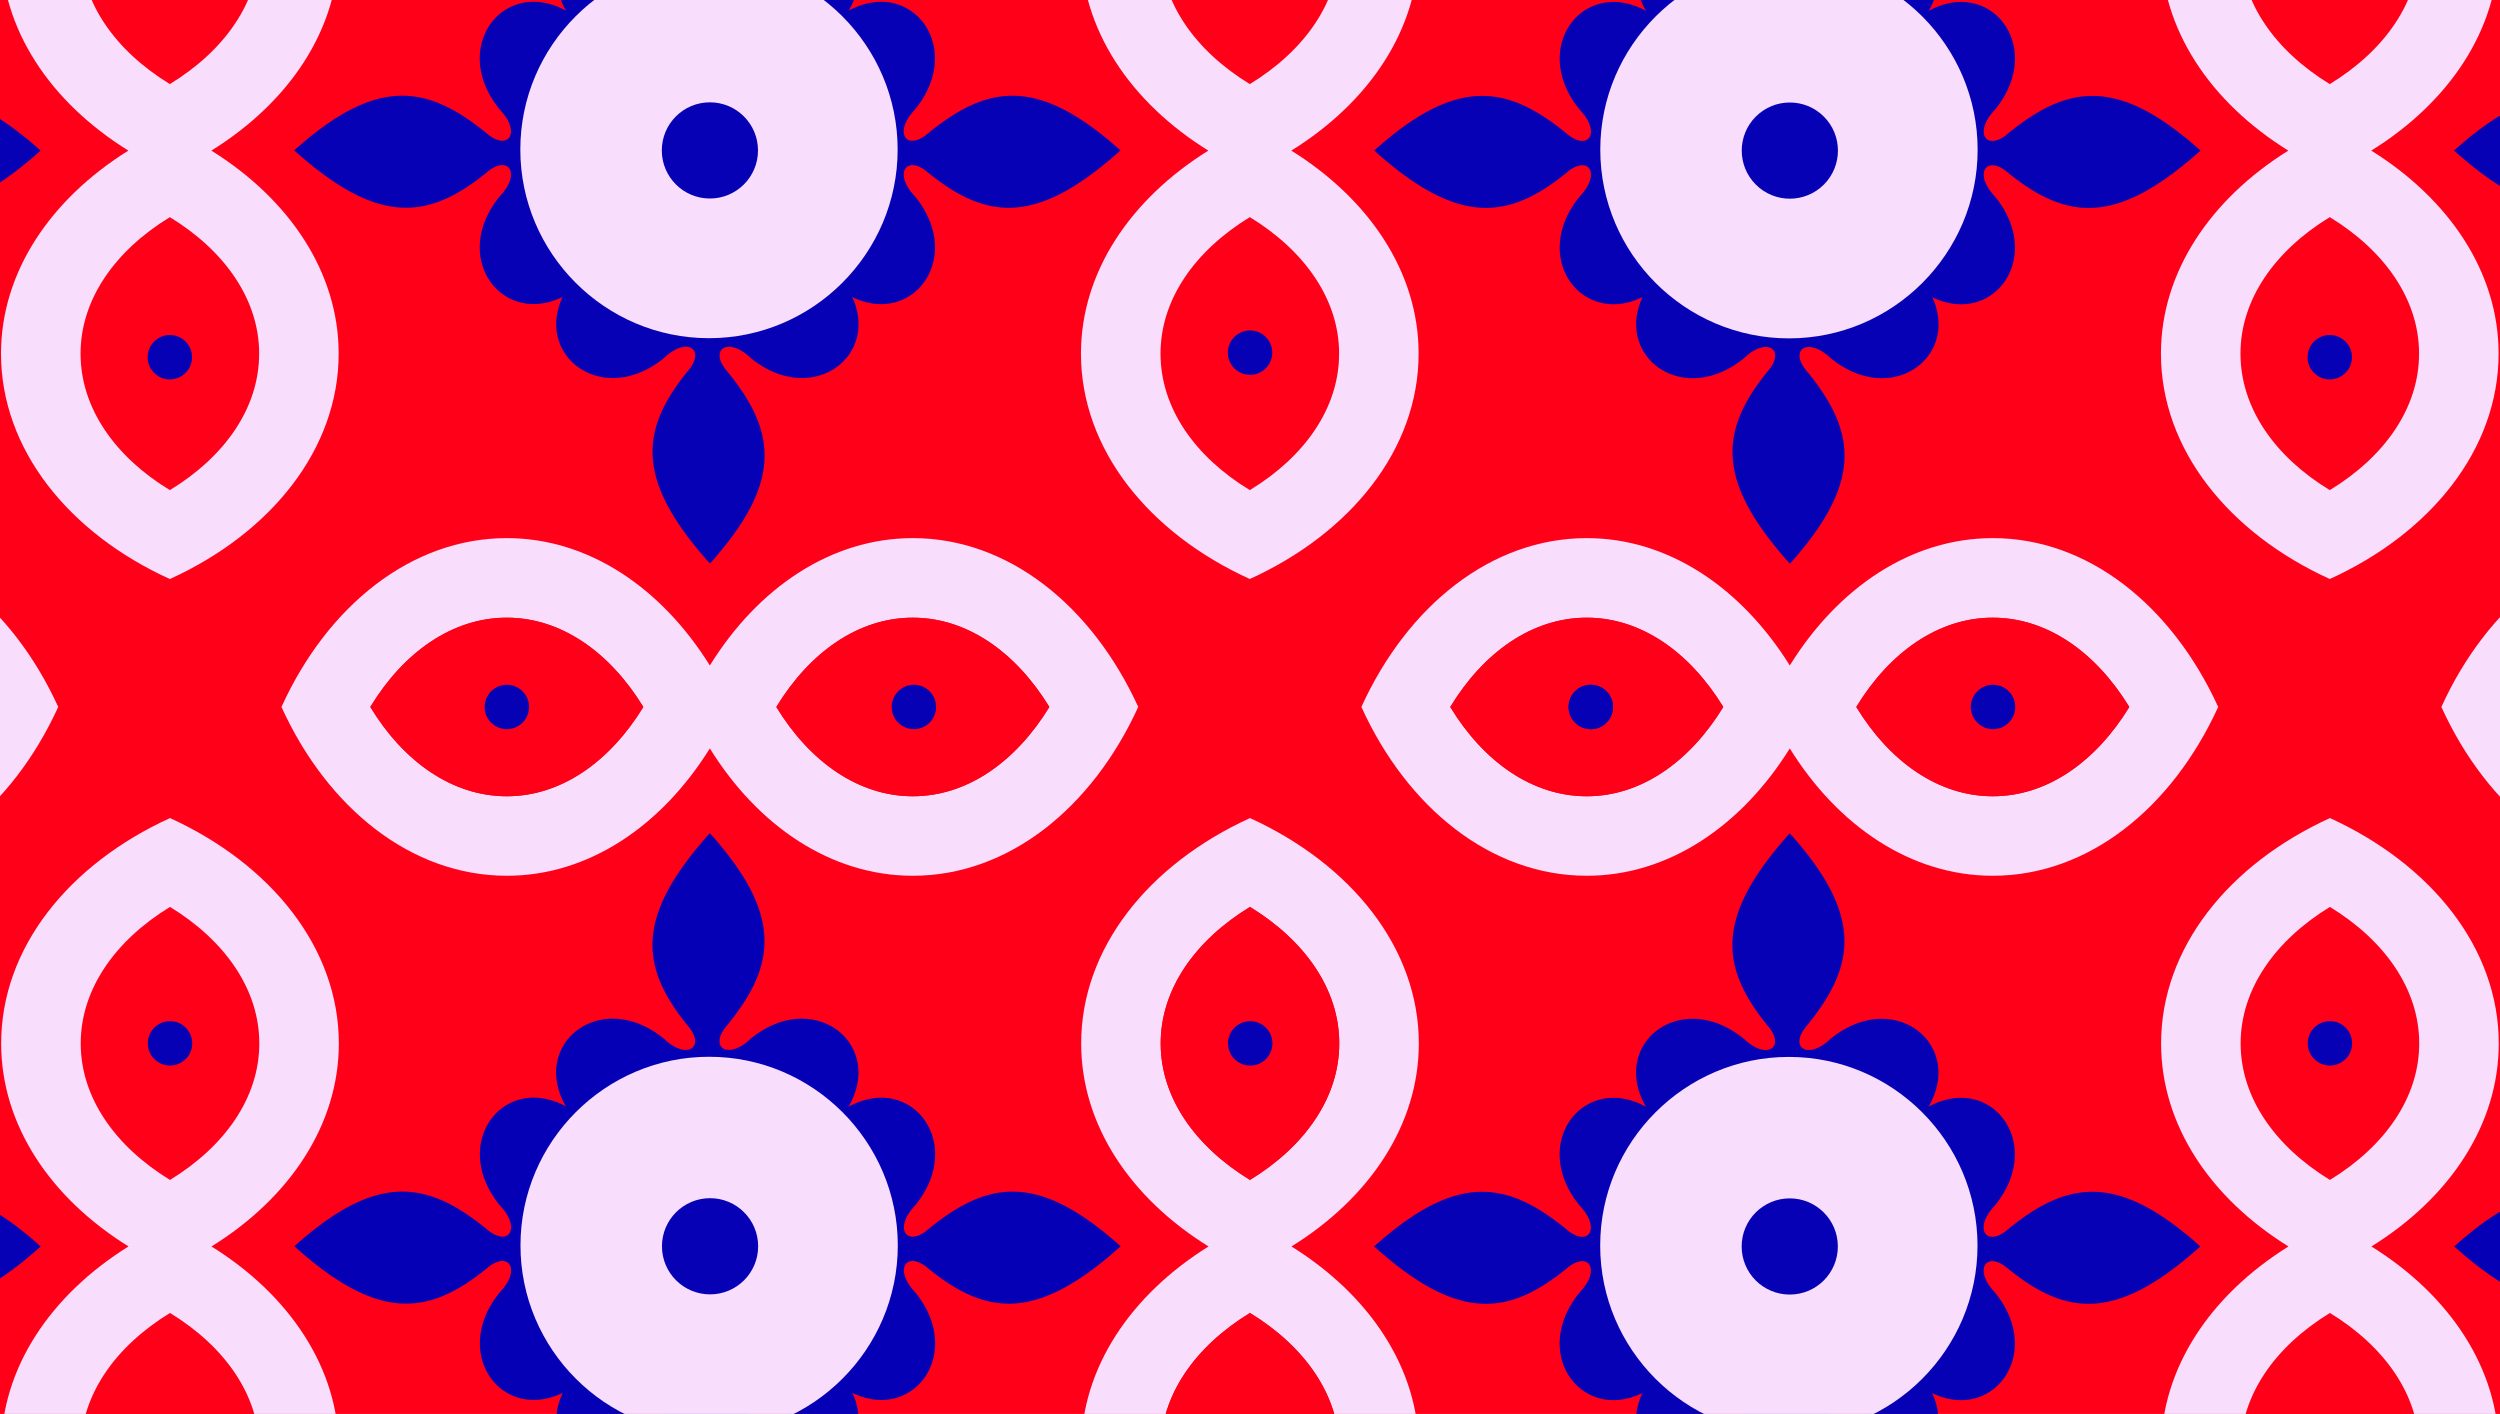
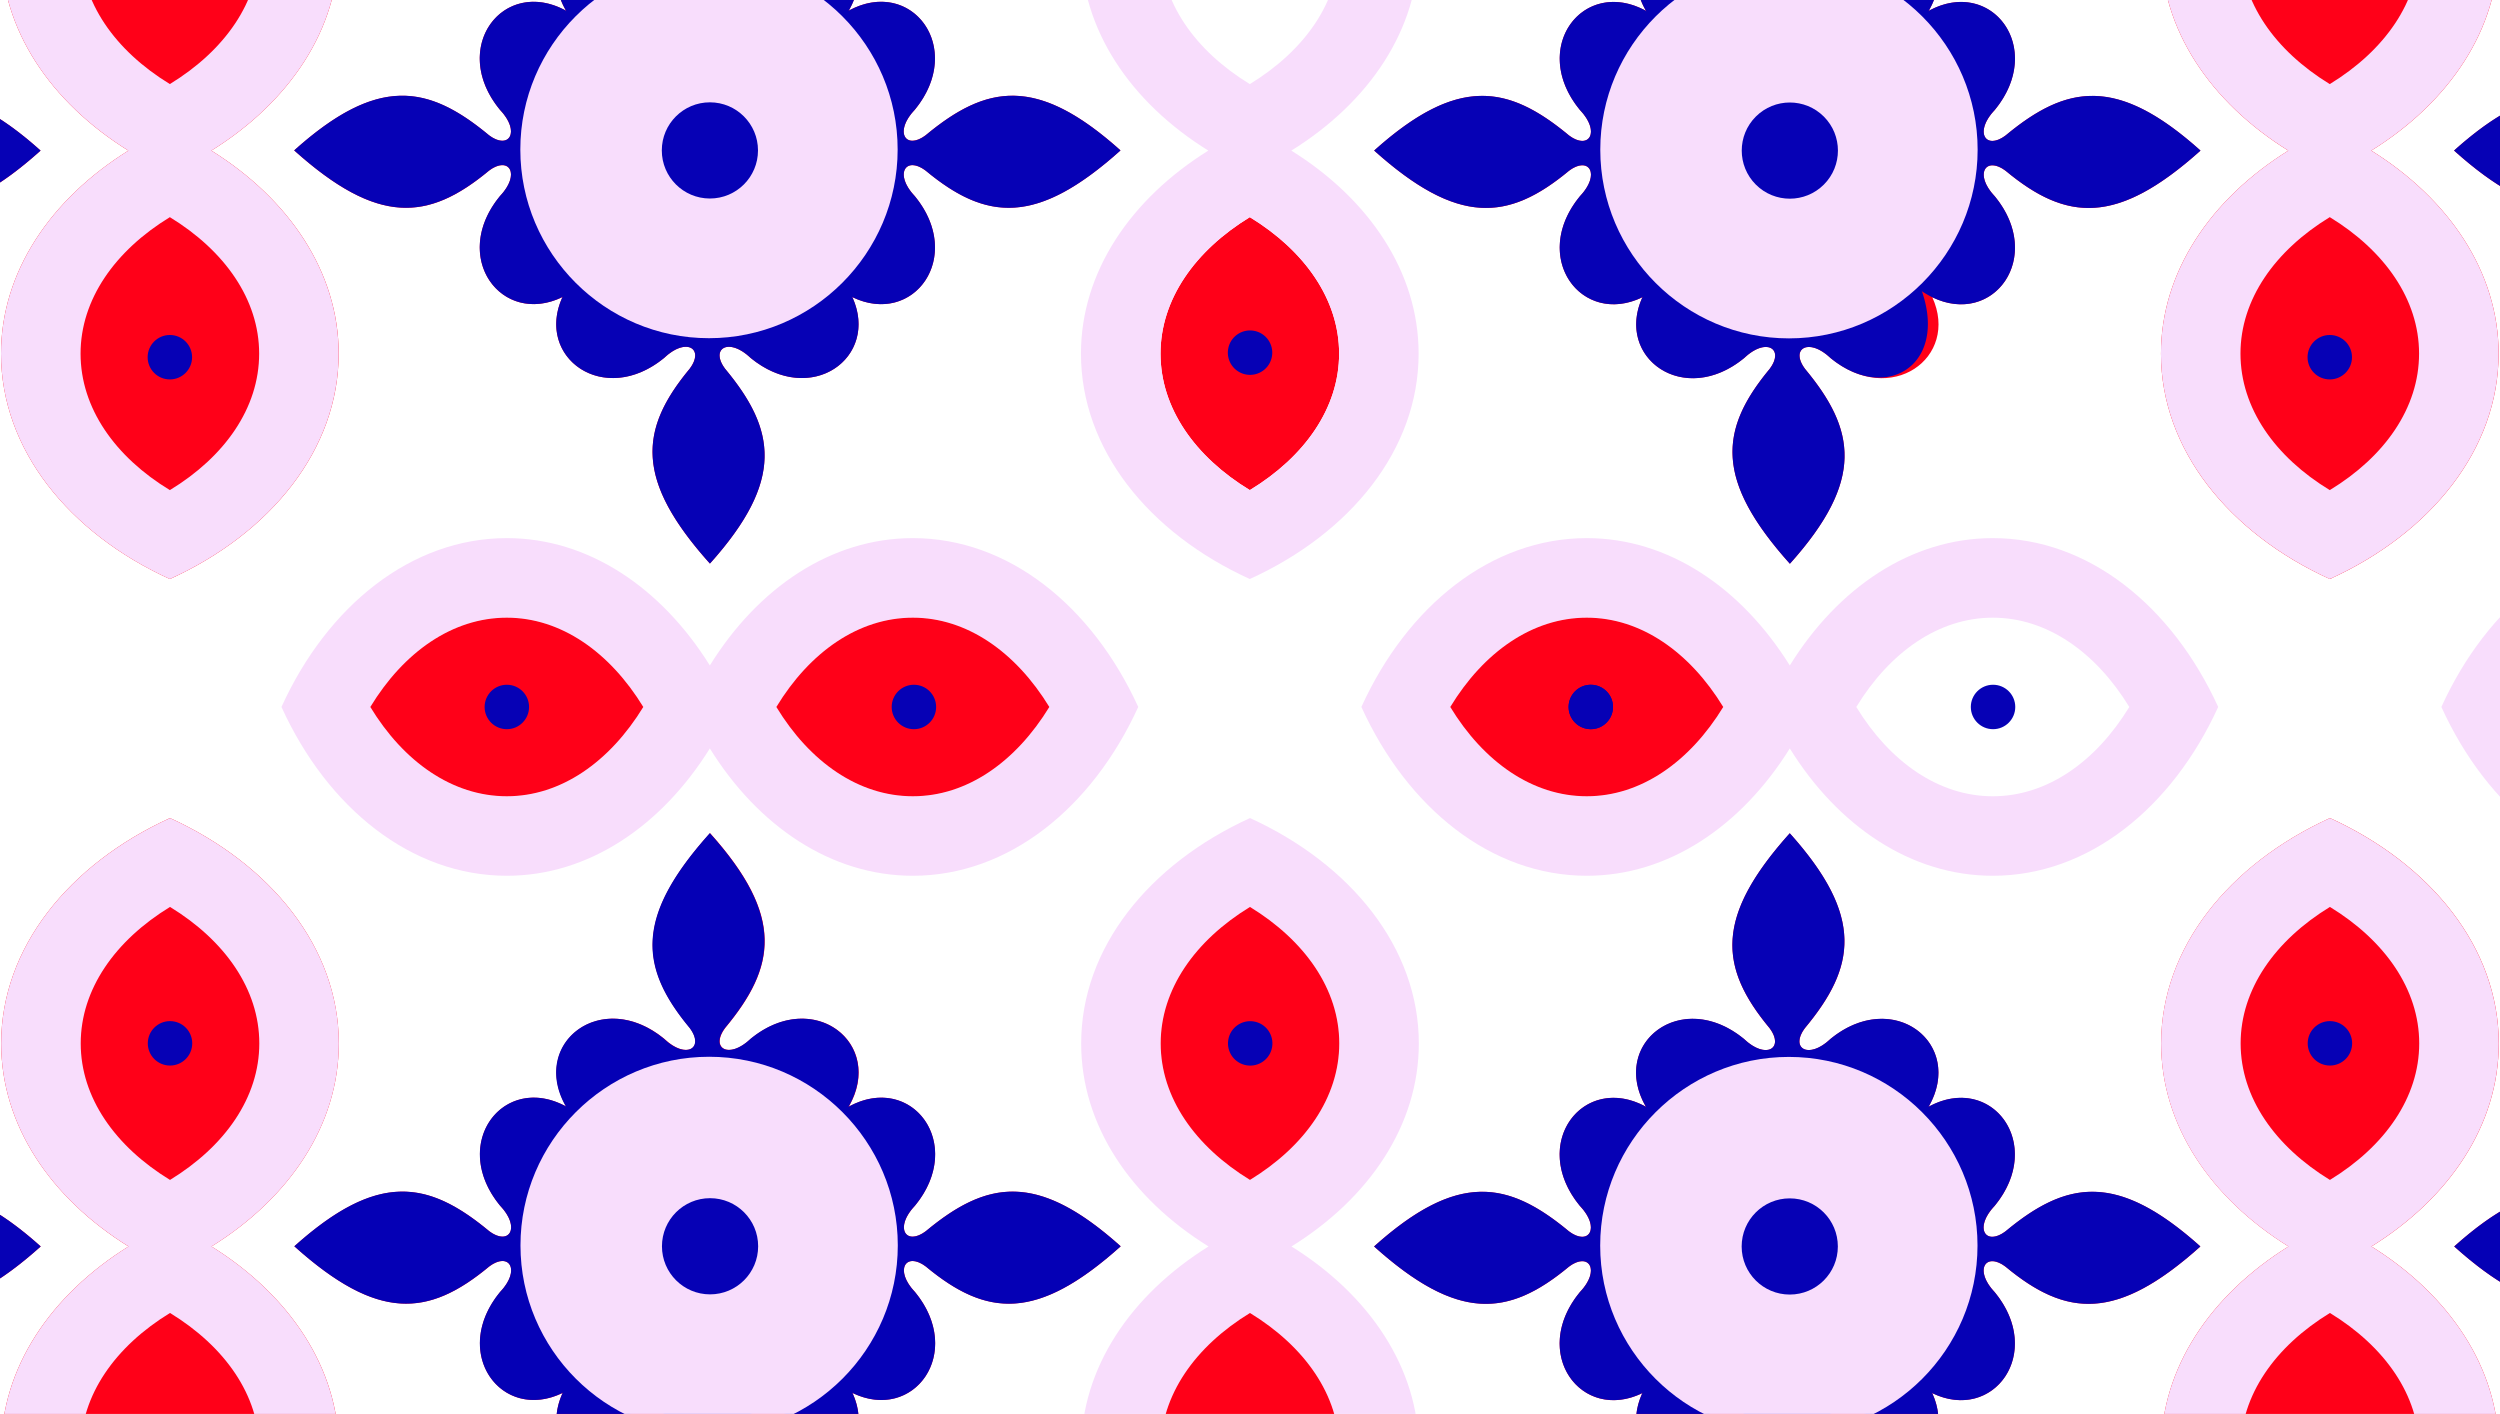
<svg xmlns="http://www.w3.org/2000/svg" viewBox="0 0 8192 4633.2" data-sanitized-data-name="Layer 1" data-name="Layer 1" id="Layer_1">
  <defs>
    <style>.cls-1{fill:none;}.cls-2{clip-path:url(#clip-path);}.cls-3{clip-path:url(#clip-path-2);}.cls-4{fill:#ff0018;}.cls-5,.cls-7{fill:#0601b5;}.cls-6,.cls-8{fill:#f8ddfc;}.cls-7,.cls-8,.cls-9{fill-rule:evenodd;}.cls-9{fill:#0500b5;}</style>
    <clipPath id="clip-path">
      <rect height="4637.9" width="8192" y="-4.7" class="cls-1" />
    </clipPath>
    <clipPath id="clip-path-2">
      <rect height="8193.2" width="8193.2" y="-1780" x="-1.2" class="cls-1" />
    </clipPath>
  </defs>
  <g class="cls-2">
    <g class="cls-3">
-       <rect height="4867" width="8596.7" y="-154.5" x="-116.1" class="cls-4" />
      <path d="M-541.3,643.1C-377,842.9-546.1,1071.2-746,974c90.2,197.4-135.6,361.8-333.6,199-72.1-68.4-133-30.1-83.2,36,165.7,199.6,195.6,364.6-49.8,638.2-245.4-273.6-232.1-438.6-66.4-638.2,49.8-66.1-11.1-104.5-83.2-36-198,162.8-423.7-1.6-333.6-199-199.9,97.1-369-131.1-204.7-330.9,68.4-72.1,30.1-133-36.1-83.2-199.6,165.7-364.6,178.9-638.2-66.4,273.6-245.4,438.6-215.5,638.2-49.8,66.1,49.8,104.5-11.1,36.1-83.2C-2068,156.8-1889-76.4-1684.2,35.6c-119-207.1,116.5-390.6,322-221.7,72.1,68.4,133,30.1,83.2-36.1-165.7-199.6-178.9-364.6,66.4-638.2,245.3,273.6,215.5,438.6,49.8,638.2-49.8,66.1,11.1,104.5,83.2,36.1,205.5-169,441,14.6,321.9,221.7,204.9-112,383.9,121.2,216.3,324.9-68.4,72.1-30.1,133,36.1,83.2C-305.6,278-140.7,248.1,133,493.5c-273.6,245.4-438.6,232.1-638.2,66.4C-571.4,510.1-609.8,571-541.3,643.1Z" class="cls-4" />
      <path d="M1109.8,1158.8c0,313.3-222,587.9-553.2,738.6C225.3,1746.7,3.3,1472,3.3,1158.8,3.3,891.5,166,652.2,420.6,493.6,166,335.5,3.3,96.2,3.3-171.7,3.3-485,225.3-759,556.5-910.3,887.8-759,1109.8-485,1109.8-171.7c0,267.9-162.6,507.2-417.2,665.2C947.2,652.2,1109.8,891.5,1109.8,1158.8Z" class="cls-4" />
      <circle r="72.8" cy="1170.5" cx="556.6" class="cls-5" />
      <path d="M692.6,493.5c254.6-158,417.2-397.3,417.2-665.2,0-313.3-222-587.3-553.2-738.6C225.3-759,3.3-485,3.3-171.7,3.3,96.2,166,335.5,420.6,493.5,166,652.2,3.3,891.5,3.3,1158.8c0,313.3,222,587.9,553.2,738.6,331.3-150.7,553.2-425.3,553.2-738.6C1109.8,891.5,947.2,652.2,692.6,493.5ZM264-171.7C264-349,376.6-509,556.6-619c180,110,292.6,270,292.6,447.3S736.5,165.6,556.6,275.5C376.6,165.6,264,5.6,264-171.7ZM556.6,1606C376.6,1496.7,264,1336.7,264,1158.8c0-177.3,112.6-337.3,292.6-447.2,180,110,292.6,270,292.6,447.2C849.2,1336.7,736.5,1496.7,556.6,1606Z" class="cls-6" />
      <path d="M-541.3,643.1C-377,842.9-546.1,1071.2-746,974a300.74,300.74,0,0,1-49.6-30.6,402.85,402.85,0,0,1-47.8-42.7q-12.15-12.6-24-27a144,144,0,0,0,24.3,5.2,138.59,138.59,0,0,0,29.5.5c157.3-14.9,240.2-304.8-2.5-316.7h-410.7V440.8H-816c251.2-12.3,153.6-322.4-14.2-317.2a126.52,126.52,0,0,0-15,1.3,138.37,138.37,0,0,0-22.1,4.9q12.3-14.7,24.6-27.6c20.1-20.9,40.4-38.1,60.6-51.7a283.32,283.32,0,0,1,24.5-15c204.9-112,383.9,121.2,216.3,324.9-68.4,72.1-30.1,133,36.1,83.2C-305.6,277.9-140.6,248.1,133,493.4c-273.6,245.4-438.6,232.1-638.2,66.4C-571.4,510.1-609.8,571-541.3,643.1Z" class="cls-7" />
      <path d="M4388,1158.8c0,178-112.6,338-292.6,447.3-180-109.3-292.6-269.3-292.6-447.3,0-177.3,112.6-337.3,292.6-447.2C4275.4,821.5,4388,981.5,4388,1158.8Z" class="cls-4" />
-       <path d="M4388-171.7c0,177.3-112.6,337.3-292.6,447.3-180-110-292.6-270-292.6-447.3S3915.4-509,4095.4-619C4275.4-509,4388-349,4388-171.7Z" class="cls-4" />
      <path d="M4231.4,493.5c254.6-158,417.3-397.3,417.3-665.2,0-313.3-222-587.3-553.2-738.6C3764.1-759,3542.1-485,3542.1-171.7c0,267.9,162.6,507.2,417.3,665.2-254.6,158.6-417.3,398-417.3,665.2,0,313.3,221.9,587.9,553.2,738.6,331.3-150.7,553.2-425.3,553.2-738.6C4648.6,891.5,4486,652.2,4231.4,493.5ZM3802.8-171.7c0-177.3,112.7-337.3,292.6-447.3,180,110,292.6,270,292.6,447.3s-112.6,337.3-292.6,447.3C3915.4,165.6,3802.8,5.6,3802.8-171.7ZM4095.4,1606c-180-109.3-292.6-269.3-292.6-447.3,0-177.3,112.7-337.3,292.6-447.2,180,110,292.6,270,292.6,447.2C4388,1336.7,4275.4,1496.7,4095.4,1606Z" class="cls-6" />
      <path d="M8187.5,1158.8c0,313.3-222,587.9-553.2,738.6C7302.9,1746.7,7081,1472,7081,1158.8c0-267.3,162.6-506.6,417.3-665.2C7243.6,335.5,7081,96.2,7081-171.7c0-313.3,222-587.3,553.2-738.6C7965.5-759,8187.5-485,8187.5-171.7c0,267.9-162.6,507.2-417.2,665.2C8024.8,652.2,8187.5,891.5,8187.5,1158.8Z" class="cls-4" />
      <path d="M10075,643.1c164.3,199.9-4.8,428.1-204.7,330.9,90.2,197.4-135.6,361.8-333.6,199-72.1-68.4-133-30.1-83.2,36,165.7,199.6,195.6,364.6-49.8,638.2-245.4-273.6-232.1-438.6-66.4-638.2,49.8-66.1-11.1-104.5-83.2-36-198,162.8-423.7-1.6-333.6-199-199.9,97.1-369-131.1-204.7-331,68.5-72.1,30.1-133-36.1-83.2-199.6,165.7-364.6,178.9-638.2-66.4,273.6-245.3,438.6-215.4,638.2-49.7,66.2,49.8,104.5-11.1,36.1-83.2-167.5-203.7,11.5-436.9,216.3-324.9C8813.1-171.5,9048.6-355,9254-186.1c72.1,68.4,133,30.1,83.2-36.1-165.7-199.6-178.9-364.6,66.4-638.2,245.3,273.6,215.5,438.6,49.8,638.2-49.8,66.1,11.1,104.5,83.2,36.1,205.5-169,441,14.6,321.9,221.7,204.9-112,383.8,121.2,216.3,324.9-68.5,72.1-30.1,133,36,83.2,199.6-165.7,364.6-195.6,638.2,49.8-273.6,245.4-438.6,232.1-638.2,66.4C10044.9,510.1,10006.6,571,10075,643.1Z" class="cls-4" />
      <circle r="72.8" cy="1170.5" cx="7634.2" class="cls-5" />
      <path d="M7770.2,493.5c254.6-158,417.2-397.3,417.2-665.2,0-313.3-222-587.3-553.2-738.6C7302.9-759,7081-485,7081-171.7c0,267.9,162.6,507.2,417.3,665.2-254.6,158.6-417.3,398-417.3,665.2,0,313.3,222,587.9,553.2,738.6,331.3-150.7,553.2-425.3,553.2-738.6C8187.5,891.5,8024.8,652.2,7770.2,493.5ZM7341.6-171.7c0-177.3,112.6-337.3,292.6-447.3,180,110,292.6,270,292.6,447.3s-112.6,337.3-292.6,447.3C7454.3,165.6,7341.6,5.6,7341.6-171.7ZM7634.2,1606c-180-109.3-292.6-269.3-292.6-447.3,0-177.3,112.6-337.3,292.6-447.2,180,110,292.6,270,292.6,447.2C7926.8,1336.7,7814.2,1496.7,7634.2,1606Z" class="cls-6" />
      <path d="M9401.2,440.8V562.6H8990.5c-242.7,11.9-159.8,301.8-2.5,316.7a126.61,126.61,0,0,0,29.5-.5,144,144,0,0,0,24.3-5.2q-12,14.4-24,27a399.81,399.81,0,0,1-42,38.2,310.37,310.37,0,0,1-55.4,35.1c-199.9,97.1-369-131.1-204.7-331,68.5-72.1,30.1-133-36.1-83.2C8480,725.4,8315,738.6,8041.4,493.3,8315,247.9,8480,277.8,8679.6,443.5c66.2,49.8,104.5-11.1,36.1-83.2C8548.2,156.6,8727.2-76.6,8932,35.4a304.3,304.3,0,0,1,30.7,19.3,383.58,383.58,0,0,1,54.4,47.4c8.2,8.6,16.4,17.7,24.6,27.6a150.19,150.19,0,0,0-22.1-4.9c-5-.7-10-1.1-15-1.3-167.9-5.1-265.4,305-14.2,317.3Z" class="cls-7" />
-       <path d="M-547.6,1763.3c-268,0-507.3,162.6-665.3,417.3-158.7-254.6-397.9-417.3-665.2-417.3-313.3,0-587.9,222-738.6,553.2,150.7,331.3,425.3,553.2,738.6,553.2,267.3,0,506.6-162.6,665.2-417.2,158,254.6,397.3,417.2,665.2,417.2,313.3,0,587.2-221.9,738.5-553.2C39.7,1985.3-234.3,1763.3-547.6,1763.3Zm-1330.5,845.9c-178,0-338-112.6-447.3-292.6,109.3-180,269.3-292.6,447.3-292.6,177.3,0,337.3,112.6,447.3,292.6-110,180-270,292.6-447.3,292.6Zm1330.5,0c-177.3,0-337.3-112.6-447.3-292.6,110-180,270-292.6,447.3-292.6s337.3,112.7,447.2,292.6c-109.9,180-269.9,292.6-447.2,292.6Z" class="cls-6" />
      <circle r="72.8" cy="3344.7" cx="556.6" class="cls-5" />
      <path d="M2991.2,1763.3c-268,0-507.3,162.6-665.2,417.3-158.6-254.6-397.9-417.3-665.2-417.3-313.3,0-587.9,222-738.5,553.2,150.6,331.3,425.3,553.2,738.5,553.2,267.3,0,506.6-162.6,665.2-417.2,158,254.6,397.3,417.2,665.2,417.2,313.3,0,587.3-221.9,738.6-553.2C3578.5,1985.3,3304.5,1763.3,2991.2,1763.3ZM1660.8,2609.2c-178,0-338-112.6-447.3-292.6,109.3-180,269.3-292.6,447.3-292.6,177.3,0,337.3,112.7,447.3,292.6-110.1,180-270.1,292.6-447.3,292.6Zm1330.4,0c-177.3,0-337.3-112.6-447.3-292.6,110-180,270-292.6,447.3-292.6s337.3,112.7,447.3,292.6C3328.5,2496.6,3168.5,2609.2,2991.2,2609.2Z" class="cls-6" />
      <path d="M2108,2316.6c-110,180-270,292.6-447.3,292.6-178,0-338-112.6-447.3-292.6,109.3-180,269.3-292.6,447.3-292.6C1838.1,2024,1998,2136.6,2108,2316.6Z" class="cls-4" />
      <path d="M3438.5,2316.6c-110,180-269.9,292.6-447.3,292.6-178,0-338-112.6-447.3-292.6,109.3-180,269.3-292.6,447.3-292.6C3168.5,2024,3328.5,2136.6,3438.5,2316.6Z" class="cls-4" />
      <circle r="72.8" cy="3344.7" cx="7634.2" class="cls-5" />
      <path d="M6530,1763.3c-268,0-507.3,162.6-665.2,417.3-158.7-254.6-398-417.3-665.2-417.3-313.3,0-587.9,222-738.6,553.2,150.6,331.3,425.3,553.2,738.6,553.2,267.3,0,506.6-162.6,665.2-417.2,158,254.6,397.3,417.2,665.2,417.2,313.3,0,587.3-221.9,738.6-553.2C7117.3,1985.3,6843.3,1763.3,6530,1763.3ZM5199.6,2609.2c-178,0-337.9-112.6-447.3-292.6,109.3-180,269.3-292.6,447.3-292.6,177.3,0,337.3,112.7,447.3,292.6C5536.9,2496.6,5376.9,2609.2,5199.6,2609.2Zm1330.4,0c-177.3,0-337.3-112.6-447.3-292.6,110-180,270-292.6,447.3-292.6s337.3,112.7,447.3,292.6C6867.3,2496.6,6707.4,2609.2,6530,2609.2Z" class="cls-6" />
      <path d="M5646.8,2316.6c-110,180-270,292.6-447.3,292.6-178,0-337.9-112.6-447.3-292.6,109.3-180,269.3-292.6,447.3-292.6C5376.9,2024,5536.9,2136.6,5646.8,2316.6Z" class="cls-4" />
-       <path d="M6977.3,2316.6c-110,180-270,292.6-447.3,292.6-178,0-337.9-112.6-447.3-292.6C6192,2136.6,6352,2024,6530,2024,6707.4,2024,6867.3,2136.6,6977.3,2316.6Z" class="cls-4" />
      <path d="M10068.9,1763.3c-268,0-507.3,162.6-665.2,417.3-158.6-254.6-397.9-417.3-665.2-417.3-313.3,0-587.9,222-738.6,553.2,150.6,331.3,425.3,553.2,738.6,553.2,267.3,0,506.6-162.6,665.2-417.2,158,254.6,397.3,417.2,665.2,417.2,313.3,0,587.2-221.9,738.5-553.2C10656.1,1985.3,10382.2,1763.3,10068.9,1763.3ZM8738.4,2609.2c-178,0-338-112.6-447.3-292.6,109.3-180,269.3-292.6,447.3-292.6,177.3,0,337.3,112.7,447.3,292.6-110,180-270,292.6-447.3,292.6Zm1330.5,0c-177.3,0-337.3-112.6-447.3-292.6,110-180,270-292.6,447.3-292.6s337.3,112.7,447.3,292.6C10406.2,2496.6,10246.2,2609.2,10068.9,2609.2Z" class="cls-6" />
      <circle r="72.8" cy="2316.6" cx="1660.8" class="cls-5" />
      <circle r="72.8" cy="2316.6" cx="2994.7" class="cls-5" />
      <circle transform="translate(2299.31 5013.52) rotate(-80.78)" r="72.8" cy="1155.5" cx="4096" class="cls-5" />
      <path d="M-540.8,4234c164.3,199.9-4.8,428.1-204.7,330.9,90.2,197.4-135.6,361.8-333.6,199-72.1-68.4-133-30.1-83.2,36,165.7,199.6,195.6,364.6-49.8,638.2-245.4-273.6-232.1-438.6-66.4-638.2,49.8-66.1-11.1-104.5-83.2-36-198,162.8-423.8-1.6-333.6-199-199.9,97.1-369-131.1-204.7-330.9,68.4-72.1,30.1-133-36.1-83.2-199.6,165.7-364.6,178.9-638.2-66.4,273.6-245.4,438.6-215.5,638.2-49.8,66.1,49.8,104.5-11.1,36.1-83.2-167.5-203.7,11.5-436.9,216.3-325-119-207.1,116.5-390.6,321.9-221.6,72.1,68.4,133,30.1,83.2-36.1-165.7-199.6-178.9-364.6,66.4-638.2,245.3,273.6,215.5,438.6,49.8,638.2-49.8,66.1,11.1,104.5,83.2,36.1,205.5-169,441,14.6,322,221.7,204.9-112,383.9,121.2,216.4,324.9-68.4,72.1-30.1,133,36,83.2,199.6-165.6,364.6-195.6,638.2,49.8-273.6,245.4-438.6,232.1-638.2,66.4C-570.9,4101-609.2,4161.9-540.8,4234Z" class="cls-4" />
      <path d="M1110.3,4749.6c0,313.3-222,587.9-553.2,738.6C225.8,5337.5,3.8,5062.9,3.8,4749.6c0-267.3,162.6-506.6,417.3-665.2C166.5,3926.4,3.8,3687.1,3.8,3419.2c0-313.3,222-587.2,553.2-738.6,331.3,151.3,553.2,425.3,553.2,738.6,0,268-162.6,507.3-417.2,665.2C947.7,4243,1110.3,4482.3,1110.3,4749.6Z" class="cls-4" />
      <path d="M693.1,4084.4c254.6-158,417.2-397.3,417.2-665.2,0-313.3-222-587.2-553.2-738.6C225.8,2831.9,3.8,3105.9,3.8,3419.1c0,268,162.6,507.3,417.3,665.2C166.5,4243,3.8,4482.3,3.8,4749.6c0,313.3,222,587.9,553.2,738.6,331.3-150.6,553.2-425.3,553.2-738.6C1110.3,4482.3,947.7,4243,693.1,4084.4ZM264.5,3419.1c0-177.3,112.7-337.3,292.6-447.3,180,110,292.6,270,292.6,447.3S737,3756.4,557.1,3866.4c-180-110-292.6-270-292.6-447.3ZM557.1,5196.9c-180-109.3-292.6-269.3-292.6-447.3,0-177.3,112.7-337.3,292.6-447.3,180,110,292.6,270,292.6,447.3C849.7,4927.6,737,5087.6,557.1,5196.9Z" class="cls-6" />
      <path d="M2997.5,642.6c164.3,199.9-4.8,428.1-204.7,330.9,90.2,197.4-135.6,361.8-333.6,199-72.1-68.4-133-30.1-83.2,36,165.7,199.6,195.6,364.6-49.8,638.2-245.4-273.6-232.1-438.6-66.4-638.2,49.8-66.1-11.1-104.5-83.2-36-198,162.8-423.7-1.6-333.6-199-199.9,97.1-369-131.1-204.7-330.9,68.4-72.1,30.1-133-36.1-83.2C1402.6,725,1237.6,738.3,964,492.9c273.6-245.3,438.6-215.5,638.2-49.8,66.1,49.8,104.5-11.1,36.1-83.2C1470.8,156.2,1649.8-77,1854.6,35c-119-207.1,116.5-390.6,321.9-221.7,72.1,68.4,133,30.1,83.2-36.1C2094-422.4,2080.8-587.4,2326.1-861c245.4,273.6,215.5,438.5,49.8,638.1-49.8,66.2,11.1,104.5,83.2,36.1,205.5-169,441,14.6,321.9,221.7,204.9-112,383.9,121.2,216.3,324.9-68.4,72.1-30.1,133,36.1,83.2,199.6-165.6,364.5-195.6,638.2,49.8C3398,738.2,3233,724.9,3033.4,559.2,2967.5,509.5,2929.1,570.5,2997.5,642.6Z" class="cls-4" />
      <path d="M2781.2,35c-4.6,8-9.7,16-15.4,24.1-15,21.3-34,42.8-57.2,64-5.9,5.4-12.2,10.8-18.7,16.2a149.28,149.28,0,0,0,3.7-15,144.65,144.65,0,0,0,2.5-22.7c4.4-167.6-305-264.5-317.3-13.7V498.7H2257.1V88c-12.3-250.8-321.6-153.9-317.3,13.7a133.65,133.65,0,0,0,2.5,22.7,149.28,149.28,0,0,0,3.7,15c-6.5-5.4-12.7-10.8-18.7-16.2a401.44,401.44,0,0,1-52.7-57.8A305.41,305.41,0,0,1,1854.7,35c-119-207.1,116.5-390.6,321.9-221.7,72.1,68.4,133,30.1,83.2-36.1-165.7-199.6-178.9-364.6,66.4-638.2,245.3,273.7,215.4,438.6,49.8,638.2-49.8,66.2,11.1,104.5,83.2,36.1C2664.8-355.7,2900.2-172.1,2781.2,35Z" class="cls-7" />
      <path d="M2459.3,1172.5c-72.1-68.4-133-30.1-83.2,36,165.7,199.6,195.6,364.6-49.8,638.2-245.4-273.6-232.1-438.6-66.4-638.2,49.8-66.1-11.1-104.5-83.2-36-198,162.8-423.7-1.6-333.6-199a295.16,295.16,0,0,1,34-56.2,382.23,382.23,0,0,1,33.5-38.4q16.05-16.2,35.4-32.3a144.66,144.66,0,0,0-5.9,31.9,132.12,132.12,0,0,0,.3,21.8c14.8,157.4,304.8,240.3,316.7-2.4V487.1h121.8V897.8c11.9,242.7,301.9,159.8,316.7,2.4a132.42,132.42,0,0,0,.3-21.8,150.72,150.72,0,0,0-5.9-31.9,472.41,472.41,0,0,1,35.4,32.3,384.2,384.2,0,0,1,38,44.6,290.1,290.1,0,0,1,29.5,50.1C2883,1170.9,2657.2,1335.3,2459.3,1172.5Z" class="cls-7" />
      <path d="M2323.7,440.3V562.1H1913c-242.7,11.9-159.8,301.8-2.5,316.7a132.33,132.33,0,0,0,29.5-.5,144,144,0,0,0,24.3-5.2q-12,14.4-24,27a399.81,399.81,0,0,1-42,38.2,309.07,309.07,0,0,1-55.3,35c-199.9,97.1-369-131.1-204.7-330.9,68.4-72.1,30.1-133-36.1-83.2C1402.6,724.9,1237.6,738.1,964,492.8c273.6-245.4,438.6-215.5,638.2-49.8,66.1,49.8,104.5-11.1,36.1-83.2C1470.9,156.2,1649.8-77,1854.7,35a304.3,304.3,0,0,1,30.7,19.3,389.34,389.34,0,0,1,54.4,47.3c8.2,8.6,16.4,17.7,24.6,27.6a150.19,150.19,0,0,0-22.1-4.9c-5-.7-10-1.1-15-1.3-167.8-5.1-265.3,305-14.2,317.2Z" class="cls-7" />
      <path d="M2997.5,642.6c164.3,199.9-4.8,428.1-204.7,330.9a300.74,300.74,0,0,1-49.6-30.6,402.85,402.85,0,0,1-47.8-42.7q-12-12.6-24-27a144,144,0,0,0,24.3,5.2,138.59,138.59,0,0,0,29.5.5c157.4-14.9,240.2-304.8-2.5-316.7H2312V440.3h410.7c251.2-12.3,153.6-322.4-14.2-317.2a126.52,126.52,0,0,0-15,1.3,138.37,138.37,0,0,0-22.1,4.9q12.3-14.7,24.6-27.6c20.1-20.9,40.4-38.1,60.6-51.7a283.32,283.32,0,0,1,24.5-15C2986-77,3165,156.2,2997.4,359.9c-68.4,72.1-30.1,133,36.1,83.2,199.6-165.7,364.6-195.6,638.2,49.8-273.6,245.4-438.6,232.1-638.2,66.4C2967.5,509.5,2929.1,570.5,2997.5,642.6Z" class="cls-7" />
      <path d="M2323.2,1108.2c340.5,0,618.2-277.7,618.2-618.2s-277.7-618.2-618.2-618.2S1705,149.5,1705,490,1982.7,1108.2,2323.2,1108.2Z" class="cls-8" />
      <circle r="157.6" cy="492.9" cx="2326.2" class="cls-5" />
      <path d="M2998.1,4233.5c164.3,199.9-4.8,428.1-204.7,330.9,90.2,197.4-135.6,361.8-333.6,199-72.1-68.4-133-30.1-83.2,36,165.7,199.6,195.6,364.6-49.8,638.2-245.4-273.6-232.1-438.6-66.4-638.2,49.8-66.1-11.1-104.5-83.2-36-198,162.8-423.8-1.6-333.6-199-199.9,97.1-369-131.1-204.7-330.9,68.4-72.1,30.1-133-36.1-83.2-199.6,165.7-364.6,178.9-638.2-66.4,273.6-245.3,438.6-215.5,638.2-49.8,66.1,49.8,104.5-11.1,36.1-83.2-167.5-203.7,11.5-436.9,216.3-325-119-207.1,116.5-390.6,321.9-221.6,72.1,68.4,133,30.1,83.2-36.1-165.7-199.6-178.9-364.6,66.4-638.2,245.4,273.6,215.5,438.5,49.8,638.2-49.8,66.1,11.1,104.5,83.2,36.1,205.5-169,441,14.6,321.9,221.7,204.9-112,383.9,121.2,216.4,324.9-68.4,72.1-30.1,133,36,83.2,199.6-165.7,364.6-195.6,638.2,49.8-273.6,245.4-438.6,232.1-638.2,66.4C2968,4100.5,2929.6,4161.4,2998.1,4233.5Z" class="cls-4" />
      <path d="M2780.9,3625.9c-4.6,8-9.7,16-15.4,24.1-15,21.3-34,42.8-57.1,64-5.9,5.4-12.2,10.8-18.7,16.2a149.28,149.28,0,0,0,3.7-15,133.65,133.65,0,0,0,2.5-22.7c4.4-167.6-305-264.5-317.3-13.7v410.7H2256.8V3679c-12.3-250.9-321.7-153.9-317.3,13.6a133.65,133.65,0,0,0,2.5,22.7,149.28,149.28,0,0,0,3.7,15c-6.5-5.4-12.8-10.8-18.7-16.2a395,395,0,0,1-52.6-57.8,306.32,306.32,0,0,1-20-30.4c-119-207.1,116.5-390.6,322-221.6,72.1,68.4,133,30.1,83.2-36.1-165.7-199.6-178.9-364.6,66.4-638.2,245.4,273.6,215.5,438.6,49.8,638.2-49.8,66.1,11.1,104.5,83.2,36.1C2664.5,3235.3,2900,3418.8,2780.9,3625.9Z" class="cls-9" />
      <path d="M2459.8,4763.5c-72.1-68.4-133-30.1-83.2,36,165.7,199.6,195.6,364.6-49.8,638.2-245.4-273.6-232.1-438.6-66.4-638.2,49.8-66.1-11.1-104.5-83.2-36-198,162.8-423.8-1.6-333.6-199a295.16,295.16,0,0,1,34-56.2,382.23,382.23,0,0,1,33.5-38.4q17-16.95,35.4-32.3a144.66,144.66,0,0,0-5.9,31.9,132.12,132.12,0,0,0,.3,21.8c14.8,157.4,304.8,240.3,316.7-2.4V4078.2h121.8v410.7c11.9,242.7,301.9,159.8,316.7,2.4a132.42,132.42,0,0,0,.3-21.8,150.72,150.72,0,0,0-5.9-31.9c12.3,10.2,24.2,21,35.4,32.3a384.2,384.2,0,0,1,38,44.6,296.63,296.63,0,0,1,29.5,50.1C2883.5,4761.8,2657.8,4926.2,2459.8,4763.5Z" class="cls-9" />
      <path d="M2324.2,4031.3V4153H1913.5c-242.7,11.9-159.8,301.8-2.5,316.7a138.57,138.57,0,0,0,29.5-.4,144,144,0,0,0,24.3-5.2q-12,14.4-24,27a399.81,399.81,0,0,1-42,38.2,309.86,309.86,0,0,1-55.4,35c-199.9,97.1-369-131.1-204.7-330.9,68.4-72.1,30.1-133-36.1-83.2-199.6,165.7-364.6,179-638.2-66.4,273.6-245.4,438.6-215.5,638.2-49.8,66.1,49.8,104.5-11.1,36.1-83.2-167.5-203.7,11.5-436.9,216.3-325a304.3,304.3,0,0,1,30.7,19.3,390,390,0,0,1,54.4,47.4q12.3,12.75,24.6,27.6a150.19,150.19,0,0,0-22.1-4.9c-5-.7-10-1.1-15-1.3-167.8-5.1-265.3,305-14.2,317.3Z" class="cls-9" />
      <path d="M2998.1,4233.5c164.3,199.9-4.8,428.1-204.7,330.9a300.74,300.74,0,0,1-49.6-30.6,402.85,402.85,0,0,1-47.8-42.7q-12-12.6-24-27a144,144,0,0,0,24.3,5.2,138.59,138.59,0,0,0,29.5.5c157.3-14.9,240.2-304.8-2.5-316.7H2312.6V4031.4h410.7c251.2-12.3,153.6-322.4-14.2-317.3a126.52,126.52,0,0,0-15,1.3,138.37,138.37,0,0,0-22.1,4.9q12.3-14.7,24.6-27.6a387.92,387.92,0,0,1,60.6-51.7,283.32,283.32,0,0,1,24.5-15c204.9-112,383.9,121.2,216.4,324.9-68.4,72.1-30.1,133,36,83.2,199.6-165.7,364.6-195.6,638.2,49.8-273.6,245.4-438.6,232.1-638.2,66.4C2968,4100.5,2929.6,4161.4,2998.1,4233.5Z" class="cls-9" />
      <path d="M2323.7,4699.2c340.5,0,618.2-277.7,618.2-618.2s-277.7-618.2-618.2-618.2-618.2,277.7-618.2,618.2S1983.2,4699.2,2323.7,4699.2Z" class="cls-8" />
      <circle r="157.6" cy="4083.8" cx="2326.7" class="cls-5" />
      <path d="M-540.8,4234c164.3,199.9-4.8,428.1-204.7,330.9a300.74,300.74,0,0,1-49.6-30.6,402.85,402.85,0,0,1-47.8-42.7q-12-12.6-24-27a144,144,0,0,0,24.3,5.2,138.59,138.59,0,0,0,29.5.5c157.3-14.9,240.2-304.8-2.5-316.7h-410.7V4031.8h410.7c251.2-12.3,153.7-322.4-14.2-317.3a126.52,126.52,0,0,0-15,1.3,138.37,138.37,0,0,0-22.1,4.9q12.15-14.7,24.6-27.6a387.92,387.92,0,0,1,60.6-51.7,283.32,283.32,0,0,1,24.5-15c204.9-112,383.9,121.2,216.4,324.9-68.4,72.1-30.1,133,36,83.2,199.6-165.7,364.6-195.5,638.2,49.8-273.6,245.4-438.6,232.1-638.2,66.4C-570.9,4101-609.2,4161.9-540.8,4234Z" class="cls-7" />
      <path d="M8188,4749.6c0,313.3-222,587.9-553.2,738.6-331.3-150.6-553.2-425.3-553.2-738.6,0-267.3,162.6-506.6,417.3-665.2-254.6-158-417.3-397.3-417.3-665.2,0-313.3,222-587.2,553.2-738.6C7966,2831.9,8188,3105.9,8188,3419.2c0,268-162.6,507.3-417.2,665.2C8025.3,4243,8188,4482.3,8188,4749.6Z" class="cls-4" />
      <path d="M10075.5,4234c164.3,199.9-4.8,428.1-204.7,330.9,90.2,197.4-135.6,361.8-333.6,199-72.1-68.4-133-30.1-83.2,36,165.7,199.6,195.6,364.6-49.8,638.2-245.3-273.6-232.1-438.6-66.4-638.2,49.8-66.1-11.1-104.5-83.2-36-198,162.8-423.8-1.6-333.6-199-199.9,97.1-369-131.1-204.7-330.9,68.5-72.1,30.1-133-36.1-83.2-199.6,165.7-364.6,178.9-638.2-66.4,273.6-245.3,438.6-215.5,638.2-49.8,66.2,49.8,104.5-11.1,36.1-83.2-167.5-203.7,11.5-436.9,216.3-324.9-119-207.1,116.4-390.6,322-221.6,72.1,68.4,133,30.1,83.2-36.1-165.7-199.6-178.9-364.6,66.4-638.2,245.3,273.6,215.5,438.6,49.8,638.2-49.8,66.1,11.1,104.5,83.2,36.1,205.5-169,441,14.6,322,221.6,204.9-112,383.8,121.2,216.3,324.9-68.5,72.1-30.1,133,36,83.2,199.6-165.7,364.6-195.6,638.2,49.8-273.6,245.3-438.6,232.1-638.2,66.4C10045.5,4101,10007.1,4161.9,10075.5,4234Z" class="cls-4" />
      <path d="M4231.9,4084.4c254.6-158,417.3-397.3,417.3-665.2,0-313.3-222-587.2-553.2-738.6-331.3,151.3-553.2,425.3-553.2,738.6,0,268,162.6,507.3,417.3,665.2-254.6,158.7-417.3,398-417.3,665.3,0,313.3,221.9,587.9,553.2,738.6,331.3-150.6,553.2-425.3,553.2-738.6C4649.2,4482.3,4486.5,4243,4231.9,4084.4Zm-428.6-665.3c0-177.3,112.6-337.3,292.6-447.3,180,110,292.6,270,292.6,447.3s-112.6,337.3-292.6,447.3C3915.9,3756.4,3803.3,3596.4,3803.3,3419.1Zm292.6,1777.8c-180-109.3-292.6-269.3-292.6-447.3,0-177.3,112.6-337.3,292.6-447.3,180,110,292.6,270,292.6,447.3C4388.5,4927.6,4275.9,5087.6,4095.9,5196.9Z" class="cls-6" />
      <path d="M4388.5,3419.1c0,177.3-112.6,337.3-292.6,447.3-180-110-292.6-270-292.6-447.3s112.6-337.3,292.6-447.3C4275.9,3081.9,4388.5,3241.8,4388.5,3419.1Z" class="cls-4" />
      <path d="M4388.5,4749.6c0,178-112.6,338-292.6,447.3-180-109.3-292.6-269.3-292.6-447.3,0-177.3,112.6-337.3,292.6-447.3C4275.9,4412.3,4388.5,4572.3,4388.5,4749.6Z" class="cls-4" />
      <path d="M7770.7,4084.4c254.6-158,417.2-397.3,417.2-665.2,0-313.3-222-587.2-553.2-738.6-331.3,151.3-553.2,425.3-553.2,738.6,0,268,162.6,507.3,417.3,665.2-254.6,158.7-417.3,398-417.3,665.3,0,313.3,222,587.9,553.2,738.6C7966,5337.6,8188,5063,8188,4749.7,8188,4482.3,8025.3,4243,7770.7,4084.4Zm-428.6-665.3c0-177.3,112.6-337.3,292.6-447.3,180,110,292.6,270,292.6,447.3s-112.6,337.3-292.6,447.3C7454.8,3756.4,7342.1,3596.4,7342.1,3419.1Zm292.6,1777.8c-180-109.3-292.6-269.3-292.6-447.3,0-177.3,112.6-337.3,292.6-447.3,180,110,292.6,270,292.6,447.3C7927.4,4927.6,7814.7,5087.6,7634.7,5196.9Z" class="cls-6" />
      <path d="M9401.7,4031.8v121.8H8991c-242.7,11.9-159.9,301.8-2.5,316.7a132.3,132.3,0,0,0,29.5-.4,144,144,0,0,0,24.3-5.2q-12,14.4-24,27a399.81,399.81,0,0,1-42,38.2,309.07,309.07,0,0,1-55.3,35c-199.9,97.1-369-131.1-204.7-330.9,68.5-72.1,30.1-133-36.1-83.2-199.6,165.7-364.6,178.9-638.2-66.4,273.6-245.3,438.6-215.5,638.2-49.8,66.2,49.8,104.5-11.1,36.1-83.2-167.5-203.7,11.5-436.9,216.3-324.9a316,316,0,0,1,30.7,19.3,390,390,0,0,1,54.4,47.4q12.3,12.9,24.6,27.6a150.19,150.19,0,0,0-22.1-4.9c-5-.7-10-1.1-15-1.3-167.9-5.1-265.4,305-14.2,317.3Z" class="cls-9" />
      <path d="M6536.4,643.1c164.3,199.9-4.8,428.1-204.7,330.9,90.2,197.4-135.6,361.8-333.6,199-72.1-68.4-133-30.1-83.2,36,165.7,199.6,195.5,364.6-49.8,638.2-245.4-273.6-232.1-438.6-66.4-638.2,49.8-66.1-11.1-104.5-83.2-36-198,162.8-423.7-1.6-333.6-199-199.9,97.1-369-131.1-204.7-331,68.5-72.1,30.1-133-36.1-83.2-199.6,165.7-364.6,178.9-638.2-66.4,273.6-245.4,438.6-215.5,638.2-49.8,66.1,49.8,104.5-11.1,36.1-83.2-167.5-203.7,11.5-436.9,216.3-324.9-119-207.1,116.5-390.6,322-221.7,72.1,68.4,133,30.1,83.2-36.1-165.7-199.5-179-364.5,66.3-638.1,245.4,273.6,215.5,438.6,49.8,638.2-49.8,66.2,11.1,104.5,83.2,36.1,205.5-169,441,14.6,321.9,221.7,204.9-112,383.9,121.2,216.3,324.9-68.5,72.1-30.1,133,36,83.2,199.7-165.7,364.7-195.6,638.3,49.8-273.6,245.4-438.6,232.1-638.2,66.4C6506.3,510.1,6468,571,6536.4,643.1Z" class="cls-4" />
      <path d="M6320.1,35.5c-4.6,8-9.7,16-15.4,24.1-15,21.3-34,42.8-57.1,64-5.9,5.4-12.2,10.8-18.7,16.3a149.28,149.28,0,0,0,3.7-15,144.65,144.65,0,0,0,2.5-22.7c4.4-167.6-305-264.5-317.3-13.7V499.3H5796V88.5c-12.3-250.8-321.6-153.9-317.3,13.7a133.65,133.65,0,0,0,2.5,22.7,149.28,149.28,0,0,0,3.7,15c-6.5-5.4-12.8-10.8-18.7-16.3a401.44,401.44,0,0,1-52.7-57.8,306.32,306.32,0,0,1-20-30.4c-119-207.1,116.5-390.6,321.9-221.7,72.1,68.4,133,30.1,83.2-36.1C5632.9-422,5619.7-587,5865-860.6,6110.4-587,6080.5-422,5914.8-222.4c-49.8,66.1,11.1,104.5,83.2,36.1C6203.6-355.1,6439.1-171.6,6320.1,35.5Z" class="cls-7" />
-       <path d="M5998.1,1173.1c-72.1-68.4-133-30.1-83.2,36,165.7,199.6,195.5,364.6-49.8,638.2-245.4-273.6-232.1-438.6-66.4-638.2,49.8-66.1-11.1-104.5-83.2-36-198,162.8-423.7-1.6-333.6-199a296.39,296.39,0,0,1,34.1-56.3,382.23,382.23,0,0,1,33.5-38.4,473.44,473.44,0,0,1,35.5-32.3,139.08,139.08,0,0,0-5.9,31.9,132.12,132.12,0,0,0,.3,21.8c14.8,157.4,304.9,240.3,316.7-2.4V487.6h121.8V898.3c11.9,242.7,301.9,159.8,316.7,2.4a132.42,132.42,0,0,0,.3-21.8A144.66,144.66,0,0,0,6229,847c12.3,10.2,24.2,21,35.4,32.3a384.2,384.2,0,0,1,38,44.6,286.38,286.38,0,0,1,29.5,50.1C6421.9,1171.4,6196.1,1335.8,5998.1,1173.1Z" class="cls-7" />
+       <path d="M5998.1,1173.1c-72.1-68.4-133-30.1-83.2,36,165.7,199.6,195.5,364.6-49.8,638.2-245.4-273.6-232.1-438.6-66.4-638.2,49.8-66.1-11.1-104.5-83.2-36-198,162.8-423.7-1.6-333.6-199a296.39,296.39,0,0,1,34.1-56.3,382.23,382.23,0,0,1,33.5-38.4,473.44,473.44,0,0,1,35.5-32.3,139.08,139.08,0,0,0-5.9,31.9,132.12,132.12,0,0,0,.3,21.8c14.8,157.4,304.9,240.3,316.7-2.4V487.6h121.8V898.3c11.9,242.7,301.9,159.8,316.7,2.4a132.42,132.42,0,0,0,.3-21.8A144.66,144.66,0,0,0,6229,847c12.3,10.2,24.2,21,35.4,32.3C6421.9,1171.4,6196.1,1335.8,5998.1,1173.1Z" class="cls-7" />
      <path d="M5862.6,440.8V562.6H5451.9c-242.7,11.9-159.9,301.8-2.5,316.7a126.61,126.61,0,0,0,29.5-.5,144,144,0,0,0,24.3-5.2q-12,14.4-24,27a399.81,399.81,0,0,1-42,38.2,306.84,306.84,0,0,1-55.4,35.1c-199.9,97.1-369-131.1-204.7-331,68.5-72.1,30.1-133-36.1-83.2-199.6,165.7-364.6,178.9-638.2-66.4C4776.4,248,4941.4,277.9,5141,443.6c66.2,49.8,104.5-11.1,36.1-83.2-167.5-203.7,11.5-436.9,216.3-324.9a304.3,304.3,0,0,1,30.7,19.3,383.58,383.58,0,0,1,54.4,47.4c8.2,8.6,16.4,17.7,24.6,27.6a150.19,150.19,0,0,0-22.1-4.9c-5-.7-10-1.1-15-1.3-167.9-5.1-265.4,305-14.2,317.3Z" class="cls-7" />
      <path d="M6536.4,643.1c164.3,199.9-4.8,428.1-204.7,330.9a295.76,295.76,0,0,1-49.5-30.6,402.85,402.85,0,0,1-47.8-42.7q-12.15-12.6-24-27a144,144,0,0,0,24.3,5.2,138.59,138.59,0,0,0,29.5.5c157.3-14.9,240.2-304.8-2.5-316.7H5851V440.8h410.7c251.1-12.3,153.6-322.4-14.2-317.2a126.52,126.52,0,0,0-15,1.3,138.37,138.37,0,0,0-22.1,4.9q12.15-14.7,24.6-27.6c20.1-20.9,40.4-38.1,60.6-51.7a283.32,283.32,0,0,1,24.5-15C6525-76.5,6704,156.7,6536.4,360.4c-68.5,72.1-30.1,133,36,83.2,199.7-165.7,364.8-195.5,638.3,49.8C6937,738.8,6772,725.5,6572.4,559.8,6506.3,510.1,6468,571,6536.4,643.1Z" class="cls-7" />
      <path d="M5862.1,1108.8c340.5,0,618.2-277.7,618.2-618.2s-277.8-618.2-618.2-618.2S5243.8,150,5243.8,490.5,5521.6,1108.8,5862.1,1108.8Z" class="cls-8" />
      <circle transform="translate(1368.87 4291.67) rotate(-45)" r="157.6" cy="493.46" cx="5864.93" class="cls-5" />
      <path d="M6536.1,4234c164.4,199.9-4.8,428.1-204.7,330.9,90.2,197.4-135.6,361.8-333.6,199.1-72.1-68.4-133-30.1-83.2,36,165.7,199.6,195.6,364.6-49.8,638.2-245.4-273.6-232.1-438.6-66.4-638.2,49.8-66.1-11.1-104.5-83.2-36-198,162.8-423.8-1.6-333.6-199-199.9,97.1-369-131.1-204.7-330.9,68.5-72.1,30.1-133-36.1-83.2-199.6,165.6-364.6,178.9-638.2-66.5,273.6-245.4,438.6-215.5,638.2-49.8,66.2,49.8,104.5-11.1,36.1-83.2-167.5-203.7,11.5-436.9,216.3-324.9-119-207.1,116.4-390.6,321.9-221.6,72.1,68.4,133,30.1,83.2-36.1-165.7-199.6-178.9-364.6,66.4-638.2,245.4,273.6,215.5,438.6,49.8,638.2-49.8,66.1,11.1,104.5,83.2,36.1,205.5-169,441,14.6,322,221.7,204.9-112,383.9,121.2,216.3,324.9-68.5,72.1-30.1,133,36,83.2,199.6-165.7,364.6-195.6,638.2,49.8-273.6,245.3-438.6,232.1-638.2,66.4C6506,4101,6467.7,4161.9,6536.1,4234Z" class="cls-4" />
      <path d="M6319.8,3626.4c-4.6,8-9.8,16-15.4,24.1-15,21.3-34,42.8-57.2,64-5.9,5.4-12.2,10.8-18.7,16.2a149.28,149.28,0,0,0,3.7-15,144.65,144.65,0,0,0,2.5-22.7c4.4-167.6-305-264.5-317.3-13.7V4090H5795.6V3679.3c-12.3-250.9-321.6-153.9-317.3,13.6a133.65,133.65,0,0,0,2.5,22.7,149.28,149.28,0,0,0,3.7,15c-6.5-5.4-12.8-10.8-18.7-16.2a401.44,401.44,0,0,1-52.7-57.8,325.13,325.13,0,0,1-20-30.4c-119-207.1,116.4-390.6,322-221.6,72.1,68.4,133,30.1,83.2-36.1-165.7-199.6-178.9-364.6,66.4-638.2,245.4,273.6,215.5,438.6,49.8,638.2-49.8,66.1,11.1,104.5,83.2,36.1C6203.3,3235.8,6438.8,3419.4,6319.8,3626.4Z" class="cls-7" />
      <path d="M5997.8,4764c-72.1-68.4-133-30.1-83.2,36,165.7,199.6,195.6,364.6-49.8,638.2-245.4-273.6-232.1-438.6-66.4-638.2,49.8-66.1-11.1-104.5-83.2-36-198,162.8-423.8-1.6-333.6-199a295.16,295.16,0,0,1,34-56.2,382.23,382.23,0,0,1,33.5-38.4,473.44,473.44,0,0,1,35.5-32.3,144.66,144.66,0,0,0-5.9,31.9,132.12,132.12,0,0,0,.3,21.8c14.8,157.4,304.9,240.3,316.7-2.4V4078.7h121.8v410.7c11.9,242.7,301.9,159.8,316.7,2.4a132.42,132.42,0,0,0,.3-21.8,150.72,150.72,0,0,0-5.9-31.9q18.45,15.3,35.4,32.3a376.05,376.05,0,0,1,38,44.6,296.63,296.63,0,0,1,29.5,50.1C6421.6,4762.3,6195.8,4926.8,5997.8,4764Z" class="cls-7" />
      <path d="M5862.3,4031.8v121.8H5451.6c-242.7,11.9-159.9,301.8-2.5,316.7a132.3,132.3,0,0,0,29.5-.4,144,144,0,0,0,24.3-5.2q-12,14.4-24,27a399.81,399.81,0,0,1-42,38.2,309.07,309.07,0,0,1-55.3,35c-199.9,97.1-369-131.1-204.7-330.9,68.5-72.1,30.1-133-36.1-83.2-199.6,165.7-364.6,179-638.2-66.4,273.7-245.4,438.7-215.5,638.2-49.8,66.1,49.8,104.5-11.1,36.1-83.2-167.5-203.7,11.5-436.9,216.3-324.9a316,316,0,0,1,30.7,19.3,390,390,0,0,1,54.4,47.4q12.3,12.9,24.6,27.6a150.19,150.19,0,0,0-22.1-4.9c-5-.7-10-1.1-15-1.3-167.9-5.1-265.4,305-14.2,317.3Z" class="cls-7" />
      <path d="M6536.1,4234c164.4,199.9-4.8,428.1-204.7,330.9a300.74,300.74,0,0,1-49.6-30.6,402.85,402.85,0,0,1-47.8-42.7q-12-12.6-24-27a144,144,0,0,0,24.3,5.2,138.59,138.59,0,0,0,29.5.5c157.3-14.9,240.2-304.8-2.5-316.7H5850.6V4031.8h410.7c251.1-12.3,153.6-322.4-14.2-317.3a126.52,126.52,0,0,0-15,1.3,138.37,138.37,0,0,0-22.1,4.9q12.15-14.7,24.6-27.6a387.92,387.92,0,0,1,60.6-51.7,283.32,283.32,0,0,1,24.5-15c204.9-112,383.9,121.2,216.3,324.9-68.5,72.1-30.1,133,36,83.2,199.6-165.7,364.6-195.6,638.2,49.8-273.6,245.4-438.6,232.1-638.2,66.4C6506,4101,6467.7,4161.9,6536.1,4234Z" class="cls-7" />
      <path d="M5861.7,4699.7c340.5,0,618.2-277.7,618.2-618.2s-277.7-618.2-618.2-618.2-618.2,277.7-618.2,618.2S5521.3,4699.7,5861.7,4699.7Z" class="cls-8" />
      <circle r="157.6" cy="4084.41" cx="5864.66" class="cls-5" />
      <circle transform="translate(65.66 6914.77) rotate(-80.78)" r="72.8" cy="3418.8" cx="4096.5" class="cls-5" />
      <circle r="72.8" cy="3418.8" cx="557.1" class="cls-5" />
      <circle r="72.8" cy="3418.8" cx="7634.7" class="cls-5" />
      <circle r="72.8" cy="2316.6" cx="5212.7" class="cls-5" />
      <circle r="72.8" cy="2316.6" cx="5212.7" class="cls-5" />
      <circle r="72.8" cy="2316.6" cx="6530.8" class="cls-5" />
    </g>
    <rect height="4608" width="8192" y="25.2" class="cls-1" />
  </g>
</svg>